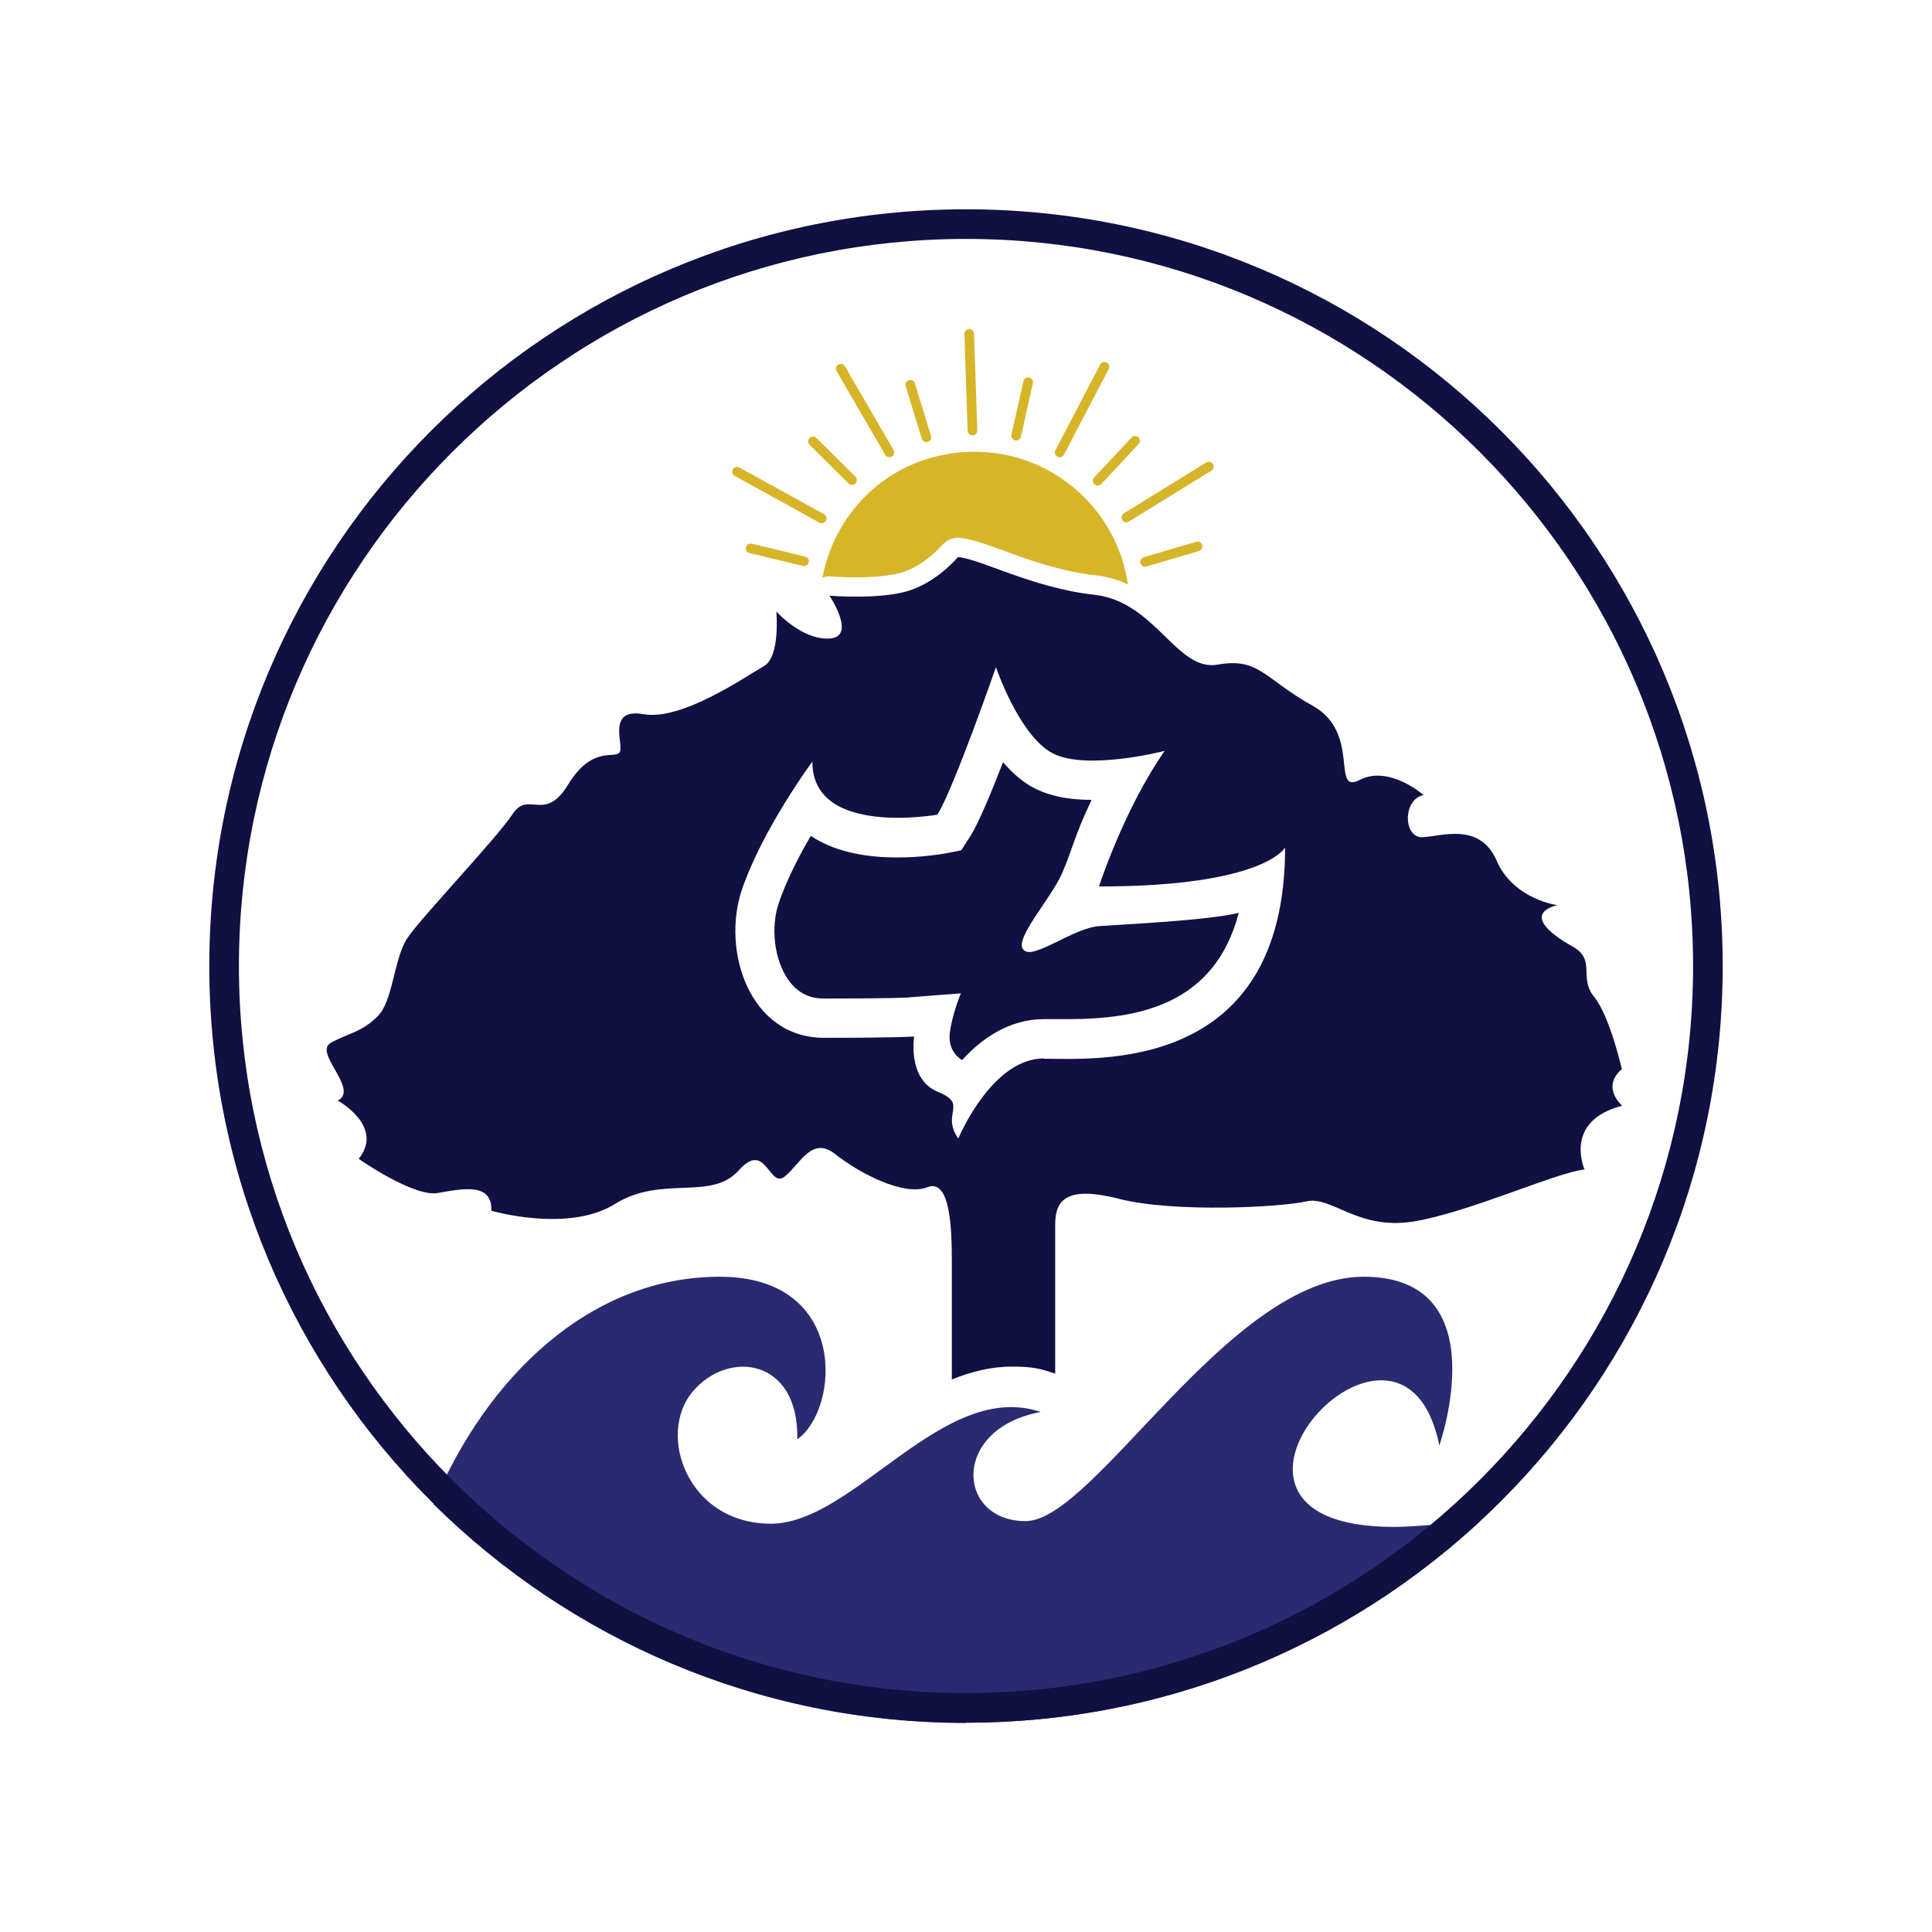
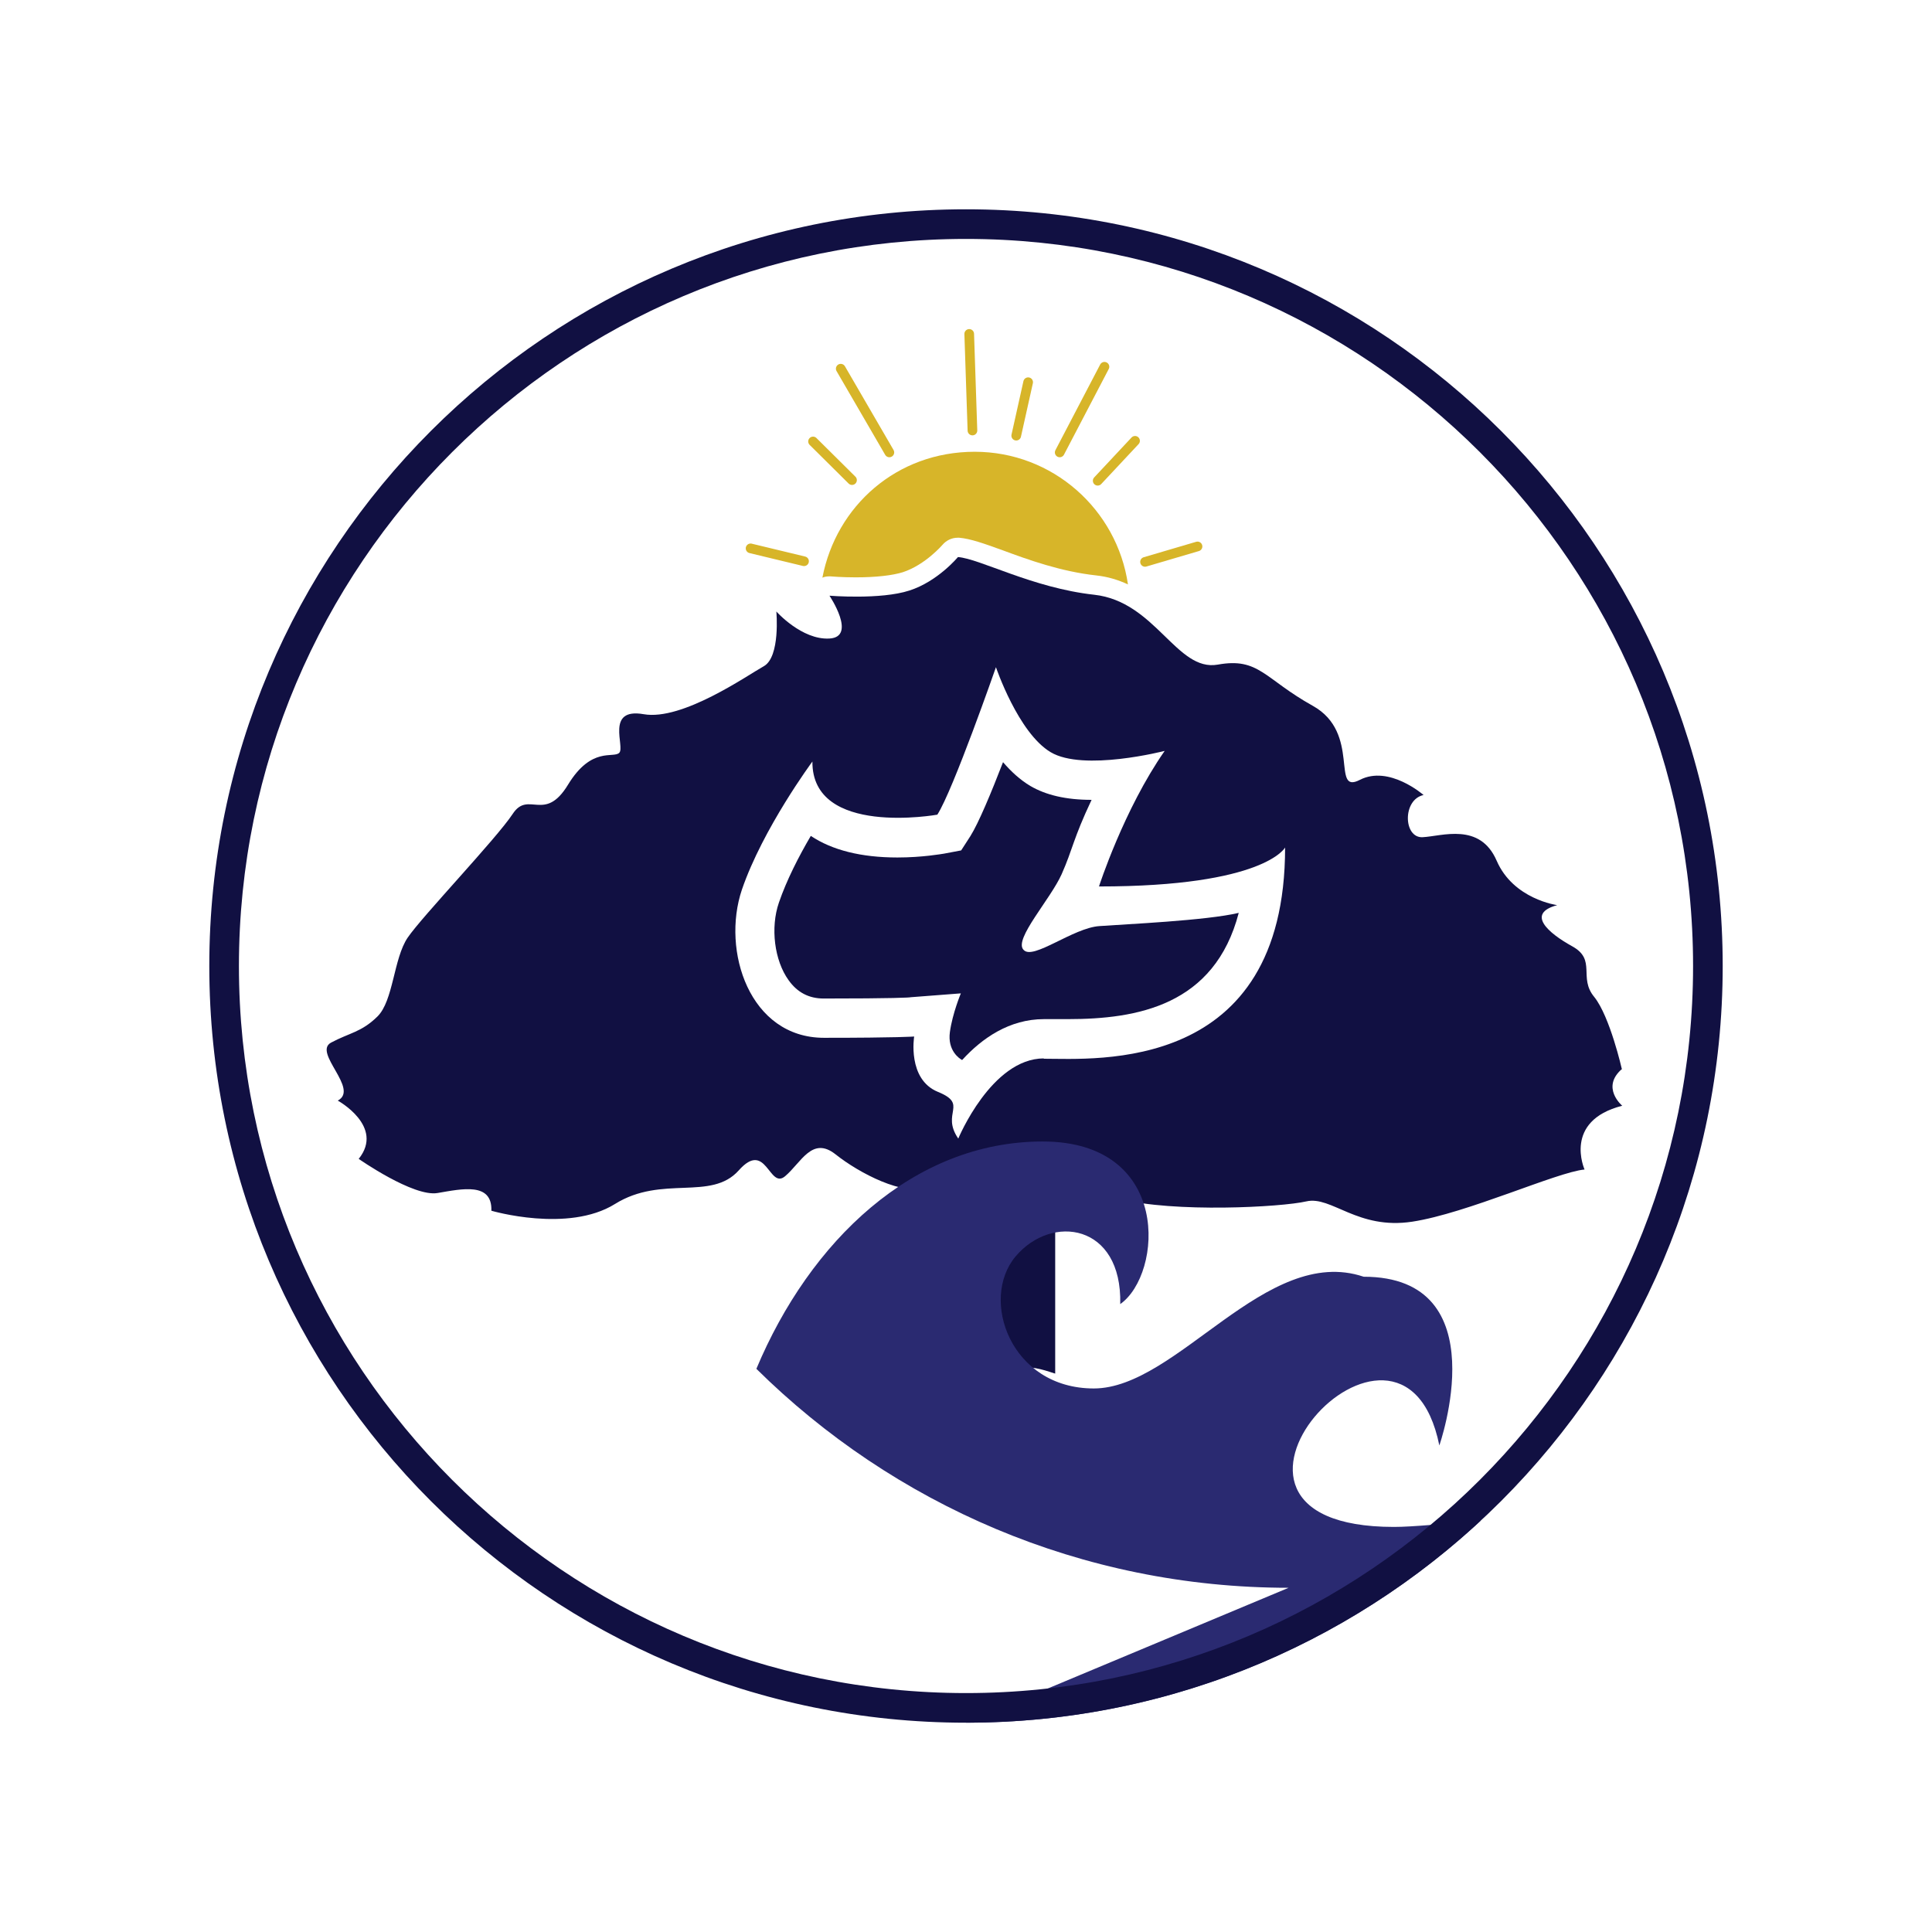
<svg xmlns="http://www.w3.org/2000/svg" id="Layer_1" version="1.1" viewBox="0 0 600 600">
  <defs>
    <style>
      .st0 {
        fill: #d7b529;
      }

      .st1 {
        fill: none;
        stroke: #d7b529;
        stroke-linecap: round;
        stroke-miterlimit: 10;
        stroke-width: 3px;
      }

      .st2 {
        fill: #111042;
      }

      .st3 {
        fill: #2a2a71;
      }
    </style>
  </defs>
  <path class="st0" d="M257.4,179c.2,0,.3,0,.5,0,0,0,3.4.3,7.9.3,6.3,0,11.4-.6,14.6-1.6,7-2.3,12.3-8.5,12.3-8.5,1.2-1.4,2.9-2.2,4.7-2.2s.3,0,.5,0c3.5.3,7.7,1.8,13.5,3.9,8.1,3,18.1,6.6,29,7.8,3.7.4,6.9,1.4,9.9,2.8-3.4-23.3-23.4-41.2-47.6-41.2s-43,16.8-47.3,39.1c.7-.3,1.4-.4,2.1-.4Z" />
  <line class="st1" x1="249.7" y1="174.3" x2="233.1" y2="170.3" />
-   <line class="st1" x1="255.2" y1="161" x2="228.9" y2="146.5" />
  <line class="st1" x1="264.6" y1="149.1" x2="252.5" y2="137.1" />
  <line class="st1" x1="276.2" y1="140.5" x2="261.1" y2="114.5" />
-   <line class="st1" x1="287.7" y1="135.8" x2="282.7" y2="119.5" />
  <line class="st1" x1="302" y1="133.7" x2="301" y2="103.7" />
  <line class="st1" x1="315.6" y1="135.3" x2="319.3" y2="118.7" />
  <line class="st1" x1="329.1" y1="140.5" x2="343" y2="113.9" />
  <line class="st1" x1="340.9" y1="149.3" x2="352.5" y2="136.9" />
  <line class="st1" x1="355.6" y1="174.5" x2="371.9" y2="169.7" />
-   <line class="st1" x1="349.8" y1="160.7" x2="375.4" y2="144.9" />
  <g>
    <path class="st2" d="M317.8,294.9c-2.9-3.3,8.4-15.6,11.9-23.4,3.5-7.9,3.5-10.8,9.3-23.1-8,0-14.2-1.5-19-4.3-3.2-1.9-6-4.5-8.5-7.4-3.7,9.6-7.6,18.9-10.1,22.9l-2.9,4.5-5.3,1c-.7.1-6.8,1.2-14.5,1.2-11.3,0-20.3-2.3-26.9-6.7-3.7,6.3-7.5,13.7-9.9,20.7-2.7,7.8-1.4,18,3,24.1,2.7,3.8,6.3,5.7,10.9,5.7,21.7,0,26.9-.3,27-.4l15.6-1.2s-2.6,6.2-3.4,12c-.8,5.8,3,8.3,3.8,8.7,6.2-6.8,14.7-12.7,25.4-12.7s1.9,0,3.1,0c1.3,0,2.7,0,4.3,0,21.5,0,45.6-4.2,53.1-33-10.1,2.4-35,3.5-43.2,4.1-8.2.5-20.7,10.7-23.6,7.4Z" />
    <path class="st2" d="M503.7,332.1s-3.7-16.4-8.6-22.5c-5-6,.8-11.5-6.8-15.7-7.6-4.2-14.4-10.2-4.7-12.8,0,0-13.6-1.8-18.8-13.8-5.2-12-17-7.6-23-7.3-6,.3-6.3-11.7.3-13.1,0,0-10.7-9.4-19.8-4.7-9.1,4.7.5-14.6-14.6-23-15.1-8.4-16.7-15.1-29.5-12.8-12.8,2.3-19.3-19.6-38.4-21.7-19.1-2.1-35.5-11.2-42.3-11.7,0,0-6.3,7.6-15.1,10.4-8.9,2.9-24.8,1.6-24.8,1.6,0,0,8.6,12.8,0,13.3-8.6.5-16.5-8.4-16.5-8.4,0,0,1.3,14.1-3.9,17-5.2,2.9-25.3,17-37.3,14.9-12-2.1-5.7,10.2-7.6,12-1.8,1.8-8.6-2.1-15.9,9.9-7.3,12-12.3,1.6-17.2,9.1-5,7.6-28.2,31.9-32.6,38.4-4.4,6.5-4.4,19.6-9.4,24.5s-8.6,5-14.4,8.1c-5.7,3.1,8.9,14.4,2.1,18,0,0,14.6,8,6.5,18.1,0,0,17,11.9,24.5,10.6,7.6-1.3,17-3.4,16.7,5.5,0,0,23.8,7,38.4-2.1,14.6-9.1,29.8-.8,38.4-10.4,8.6-9.7,9.4,6,14.4,1.8,5-4.2,8.4-12.6,15.7-6.8,7.3,5.8,21.2,13.1,28.5,10.2s7.6,13.6,7.6,23.5v36.2c6-2.4,12.2-4,18.7-4s8.9.7,13.1,2.1c.1,0,.2,0,.3.1v-46.2c0-7,2.6-12.5,19.8-8.1,17.2,4.4,50.4,2.6,58.2.8,7.8-1.8,15.9,8.9,32.9,6.3s44.9-15.4,53.5-16.2c0,0-6.8-15.1,11.7-19.8,0,0-6.8-5.7,0-11.5ZM324.2,328.7c-16.3,0-26.6,24.9-26.6,24.9-5.5-8,3.3-10.6-6.3-14.5s-7.4-17.2-7.4-17.2c0,0-4.9.4-28,.4s-31.9-27-25.5-46c6.5-19,21.9-39.8,21.9-39.8-.2,23.5,38.8,16.5,38.8,16.5,4.9-7.6,18.2-45.8,18.2-45.8,0,0,6.9,20.4,17,26.4,10.2,6.1,35.4-.4,35.4-.4-12.7,18.2-20.4,42.1-20.4,42.1,51.5,0,57.8-12.1,57.8-12.1,0,70.3-58.8,65.6-75,65.6Z" />
  </g>
-   <path class="st3" d="M300,535c61.8,0,117.9-23.9,159.9-62.8-11.1,1-21.2,2-27,2-73,0,2.5-82.6,14.1-25.3,0,0,18.4-52.4-23.5-52.4s-83.6,75.9-105,75.9-23.3-28.7,4.7-33.9c-30.3-10.2-57.9,34.7-83.8,34.7s-35.5-27.7-24.3-41c11.2-13.3,33.1-10.2,32.5,14.8,13.2-9.3,16.1-50.5-24.1-50.5s-72.3,31-88.9,70.6c42.5,42,100.9,68,165.3,68Z" />
+   <path class="st3" d="M300,535c61.8,0,117.9-23.9,159.9-62.8-11.1,1-21.2,2-27,2-73,0,2.5-82.6,14.1-25.3,0,0,18.4-52.4-23.5-52.4c-30.3-10.2-57.9,34.7-83.8,34.7s-35.5-27.7-24.3-41c11.2-13.3,33.1-10.2,32.5,14.8,13.2-9.3,16.1-50.5-24.1-50.5s-72.3,31-88.9,70.6c42.5,42,100.9,68,165.3,68Z" />
  <path class="st2" d="M300,74.2c124.5,0,225.8,101.3,225.8,225.8s-101.3,225.8-225.8,225.8-225.8-101.3-225.8-225.8,101.3-225.8,225.8-225.8M300,65c-129.8,0-235,105.2-235,235s105.2,235,235,235,235-105.2,235-235-105.2-235-235-235h0Z" />
</svg>